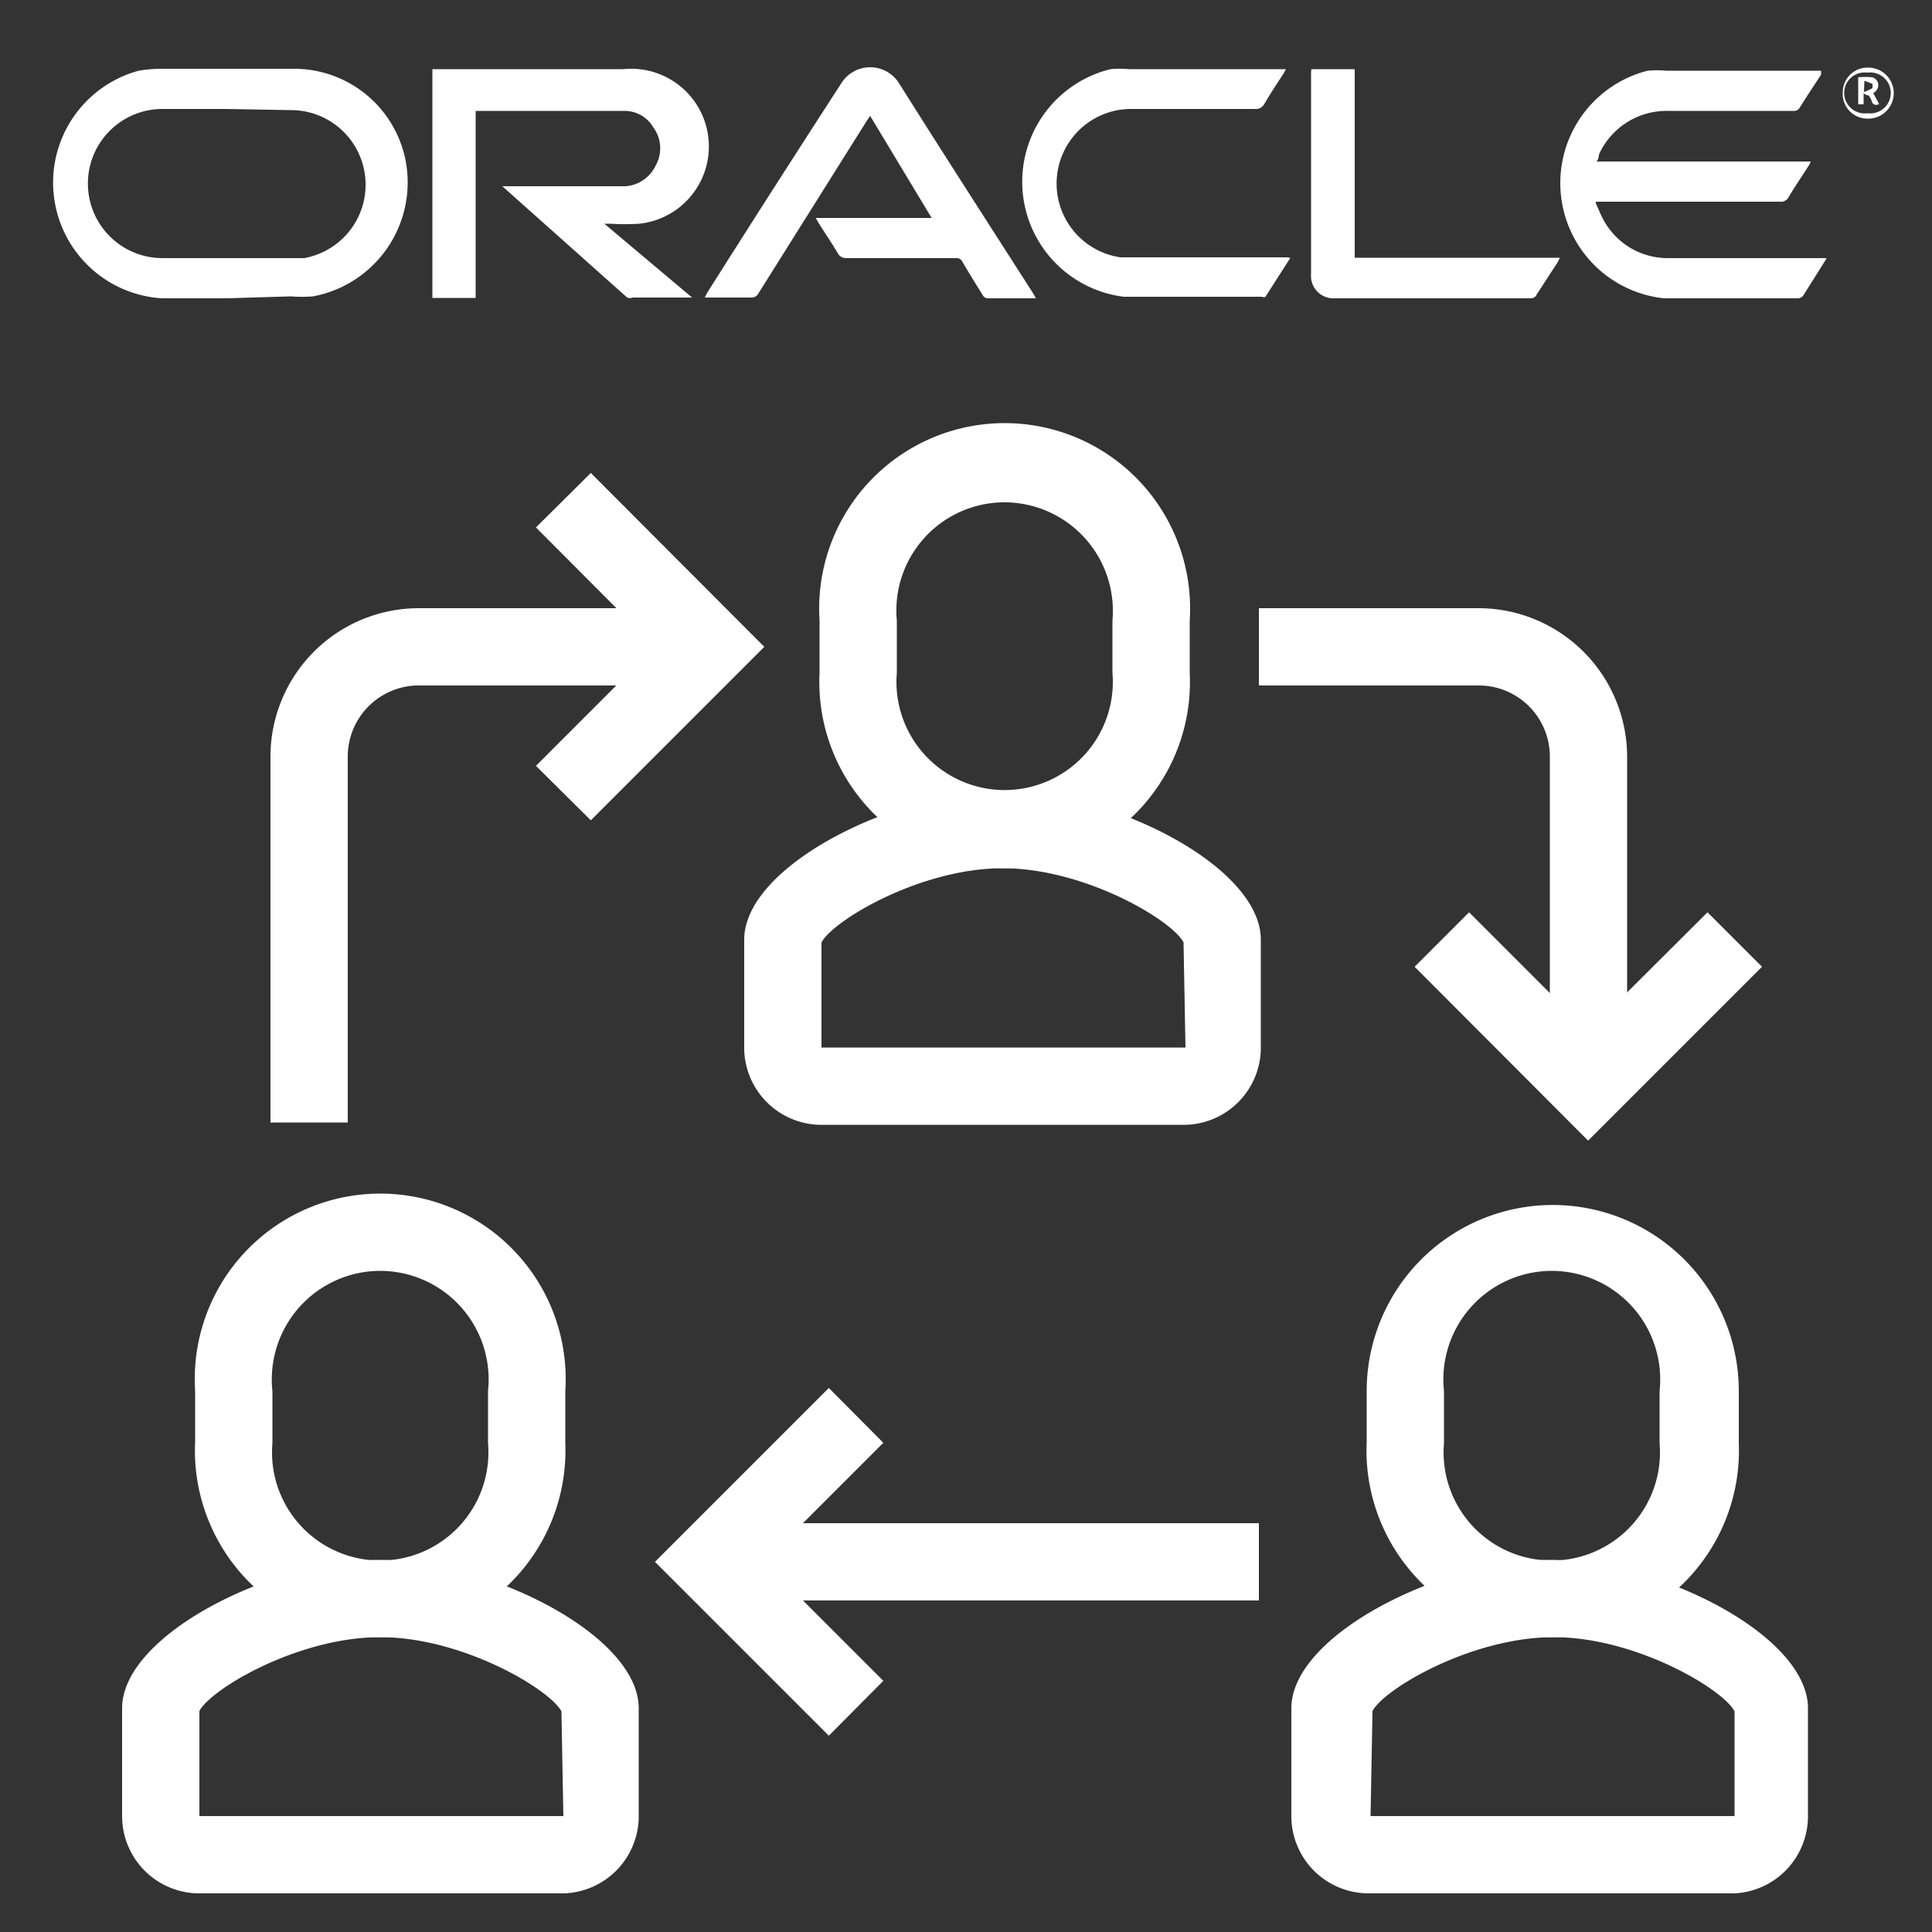
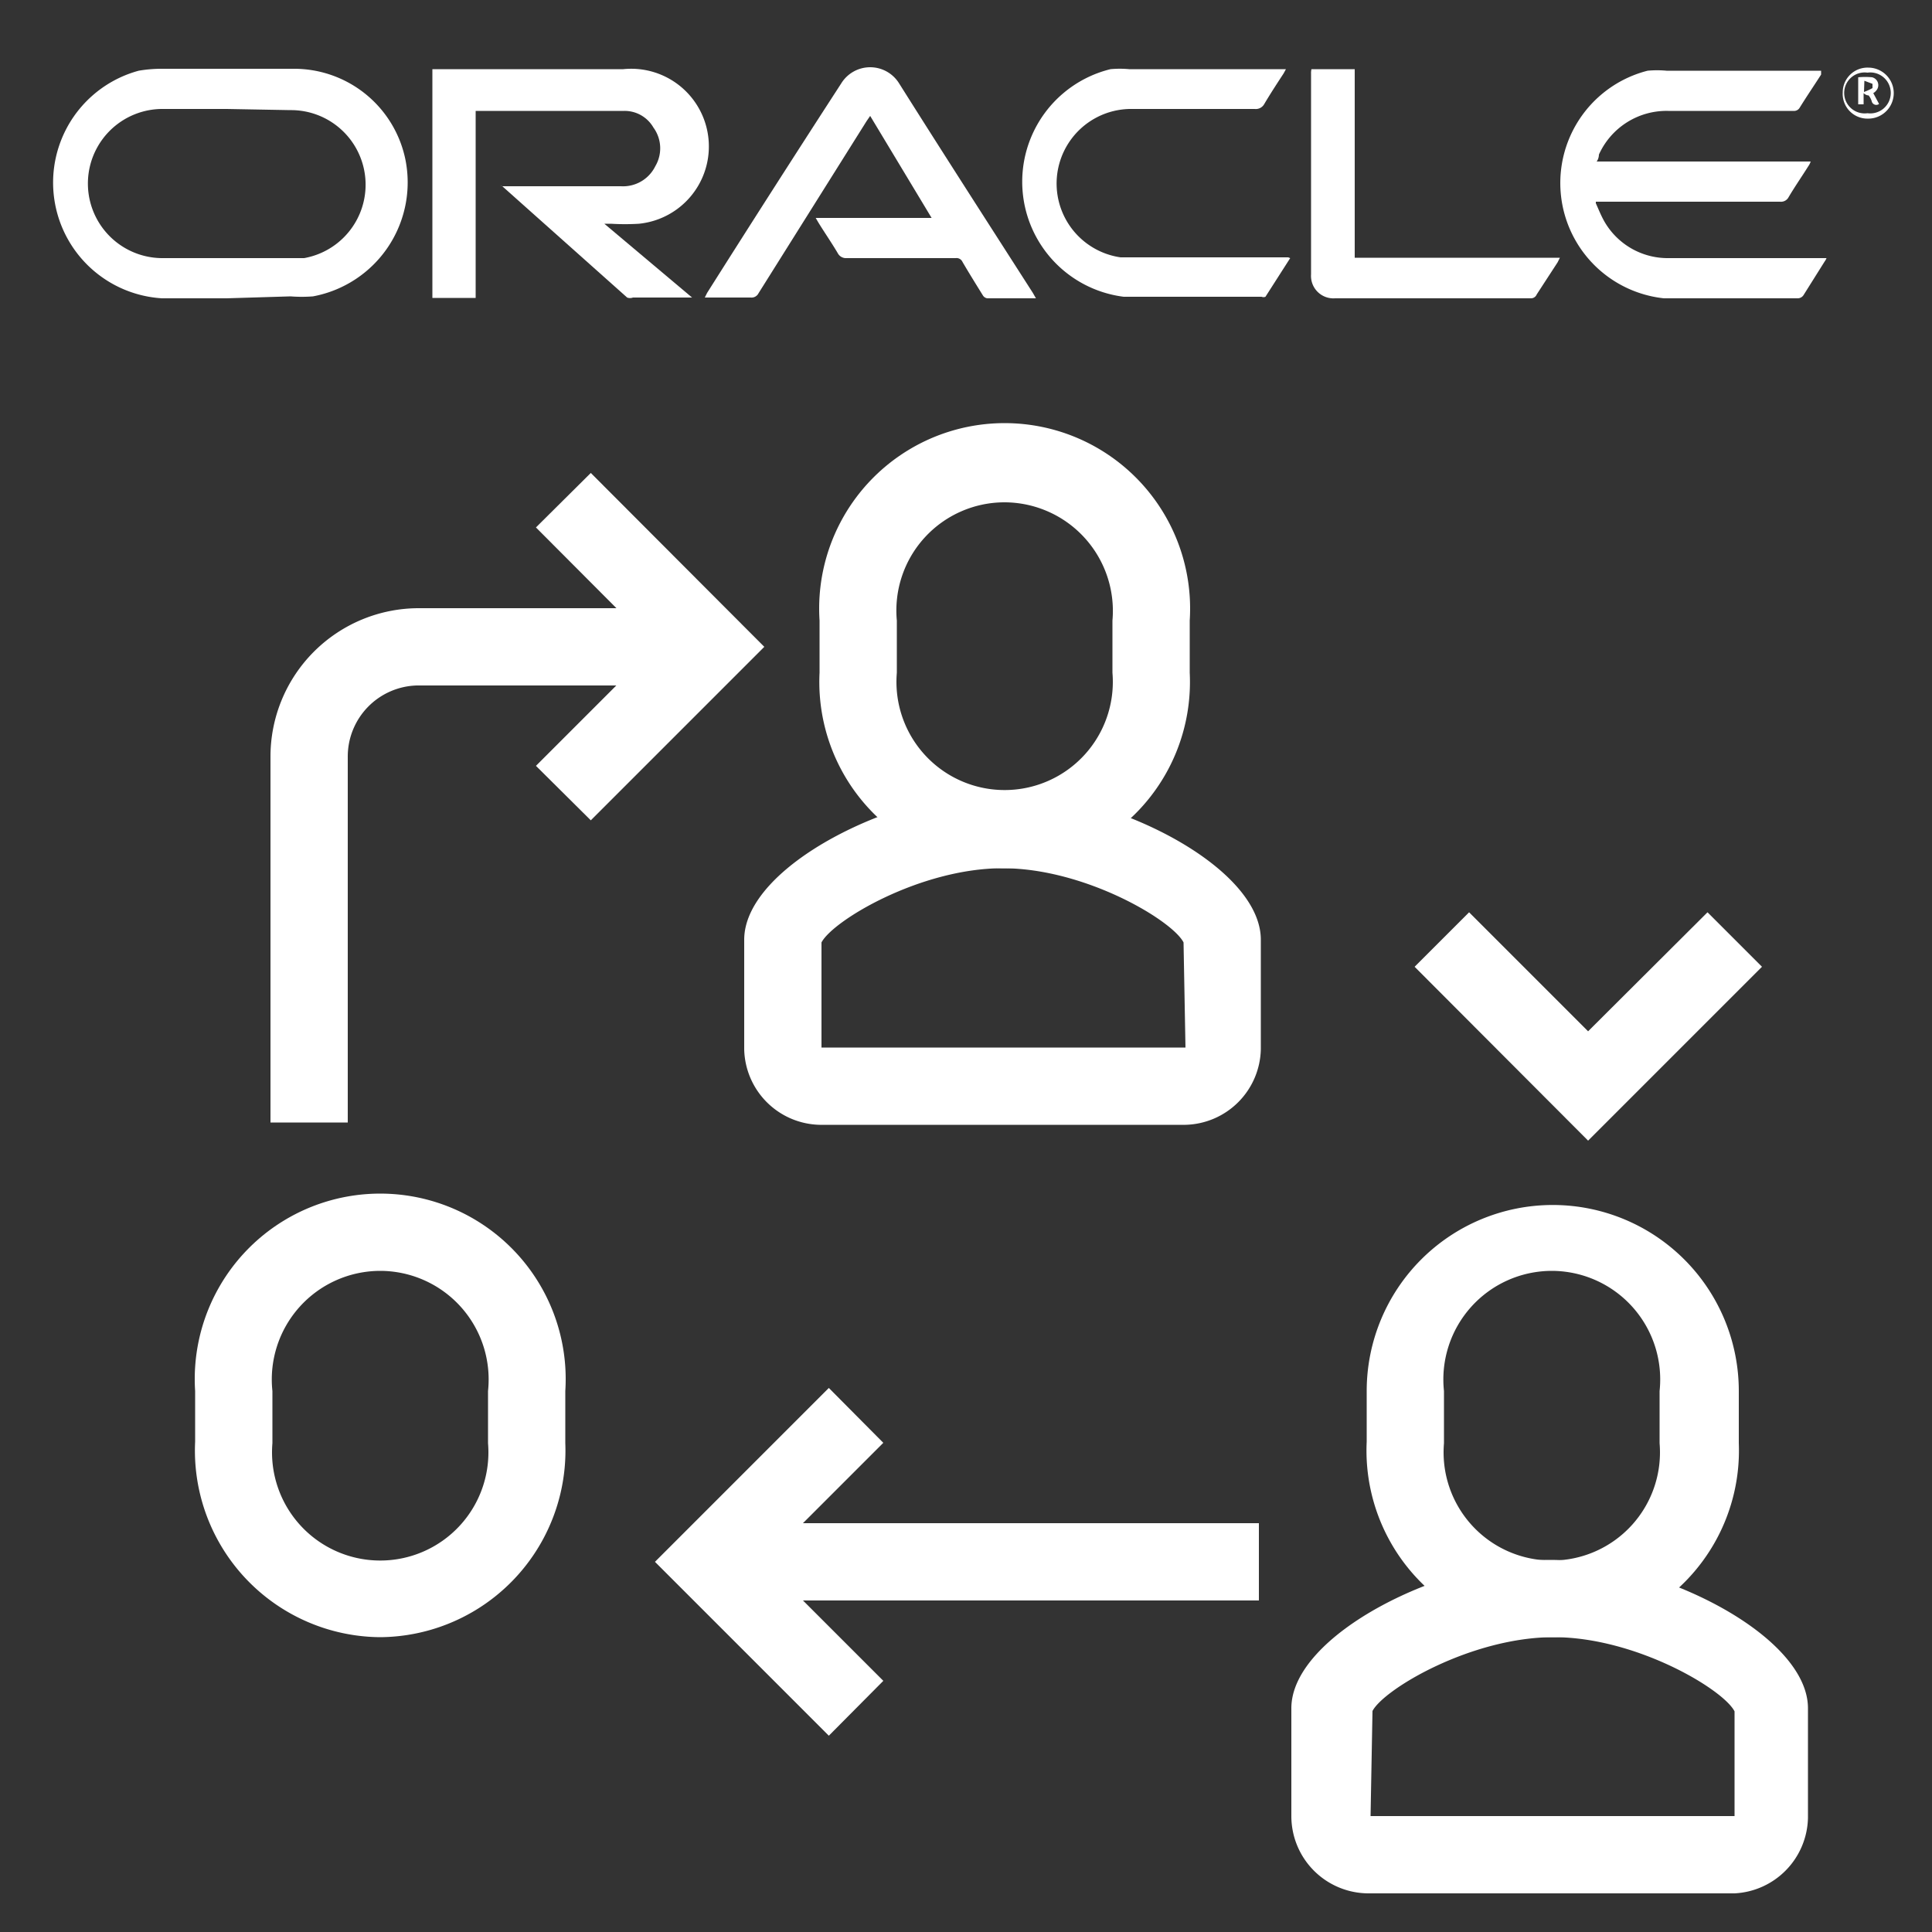
<svg xmlns="http://www.w3.org/2000/svg" id="Layer_1" data-name="Layer 1" viewBox="0 0 50 50">
  <rect x="0" y="0" width="50" height="50" fill="#333333" stroke="none" />
  <defs>
    <style>.cls-1{fill:#fff;}</style>
  </defs>
  <title>icon-oracle-fusion-hcm-white</title>
  <path class="cls-1" d="M30.68,29.11H21.21a2,2,0,0,1-1.95-1.95V24.32c0-1.91,3.89-3.84,6.69-3.85h0c2.8,0,6.68,1.94,6.68,3.85v2.84A2,2,0,0,1,30.68,29.11Zm-9.42-2h9.42l-.05-2.72c-.29-.57-2.55-1.92-4.68-1.92s-4.39,1.35-4.69,1.92Zm0-2.69Zm9.4,0Zm0-.1h0Z" />
  <path class="cls-1" d="M26,22.47a4.82,4.82,0,0,1-4.79-5.06V16.06a4.8,4.8,0,1,1,9.58,0v1.35A4.82,4.82,0,0,1,26,22.47ZM26,13a2.8,2.8,0,0,0-2.79,3.06v1.35a2.8,2.8,0,1,0,5.58,0V16.06A2.81,2.81,0,0,0,26,13Z" />
  <path class="cls-1" d="M44.89,49H35.42a2,2,0,0,1-2-2V44.21c0-1.9,3.89-3.84,6.69-3.84h0c2.8,0,6.68,1.94,6.68,3.84v2.84A2,2,0,0,1,44.89,49Zm-9.42-2h9.42l0-2.71c-.29-.57-2.55-1.92-4.68-1.92s-4.39,1.34-4.69,1.91Zm9.39-2.68Zm0-.11v0Z" />
  <path class="cls-1" d="M40.16,42.37a4.83,4.83,0,0,1-4.79-5.06V36A4.8,4.8,0,1,1,45,36v1.35A4.83,4.83,0,0,1,40.16,42.37Zm0-9.48A2.81,2.81,0,0,0,37.37,36v1.35a2.8,2.8,0,1,0,5.58,0V36A2.81,2.81,0,0,0,40.16,32.89Z" />
-   <path class="cls-1" d="M14.58,49H5.11a2,2,0,0,1-1.95-2V44.21c0-1.9,3.88-3.84,6.68-3.84h0c2.8,0,6.69,1.94,6.69,3.84v2.84A2,2,0,0,1,14.58,49ZM5.16,47h9.42l-.05-2.71c-.3-.57-2.56-1.92-4.69-1.92s-4.38,1.34-4.68,1.91Zm0-2.68Zm9.39-.11v0Z" />
  <path class="cls-1" d="M9.84,42.37a4.83,4.83,0,0,1-4.79-5.06V36a4.8,4.8,0,1,1,9.58,0v1.35A4.83,4.83,0,0,1,9.84,42.37Zm0-9.48A2.81,2.81,0,0,0,7.05,36v1.35a2.8,2.8,0,1,0,5.58,0V36A2.81,2.81,0,0,0,9.84,32.89Z" />
  <path class="cls-1" d="M9,29.05H7V19.58a3.84,3.84,0,0,1,3.84-3.84h7.58v2H10.79A1.84,1.84,0,0,0,9,19.58Z" />
  <polygon class="cls-1" points="15.29 21.23 13.87 19.82 16.95 16.74 13.87 13.65 15.29 12.24 19.78 16.74 15.29 21.23" />
  <polygon class="cls-1" points="21.45 44.92 16.95 40.42 21.45 35.92 22.86 37.34 19.78 40.42 22.86 43.5 21.45 44.92" />
-   <path class="cls-1" d="M42.11,28.11h-2V19.58a1.84,1.84,0,0,0-1.85-1.84H32.58v-2h5.68a3.85,3.85,0,0,1,3.85,3.84Z" />
  <polygon class="cls-1" points="41.1 29.52 36.61 25.02 38.02 23.61 41.1 26.69 44.19 23.61 45.6 25.02 41.1 29.52" />
  <rect class="cls-1" x="18.37" y="39.42" width="14.21" height="2" />
  <path class="cls-1" d="M5.87,7.72H4.19a3,3,0,0,1-.6-5.89,3.53,3.53,0,0,1,.56-.05H7.59a2.94,2.94,0,0,1,2.9,2.34A3,3,0,0,1,8.1,7.67a3.69,3.69,0,0,1-.58,0Zm0-4.9H4.18a1.93,1.93,0,0,0,.05,3.86H7.51l.36,0a1.93,1.93,0,0,0-.36-3.83Z" />
  <path class="cls-1" d="M41.3,5.26c.08.18.14.33.22.47a1.89,1.89,0,0,0,1.67.95h4.08a.36.36,0,0,1-.05.09l-.54.86a.18.18,0,0,1-.16.09H43.06a3,3,0,0,1-.42-5.89,2.63,2.63,0,0,1,.49,0h4l0,.1c-.18.28-.37.56-.55.85a.17.17,0,0,1-.17.09H43.17A1.92,1.92,0,0,0,41.38,4s0,.11-.06.18h5.54a.44.44,0,0,1-.06.12c-.17.27-.35.53-.51.8a.22.22,0,0,1-.22.12H41.3Z" />
  <path class="cls-1" d="M12.31,2.83V7.71H11.19V1.79h4.94a2,2,0,0,1,.41,4,5.94,5.94,0,0,1-.73,0h-.17L17.91,7.7l-.09,0H16.38a.21.21,0,0,1-.15,0L13,4.82a.1.1,0,0,0-.05,0l0,0h3.12a.93.93,0,0,0,.89-.52.91.91,0,0,0-.05-1,.86.86,0,0,0-.75-.43H12.31Z" />
  <path class="cls-1" d="M26.81,7.72H25.55a.16.16,0,0,1-.11-.07c-.18-.29-.36-.58-.53-.87a.17.17,0,0,0-.18-.1H21.91a.24.24,0,0,1-.23-.13c-.16-.27-.34-.53-.5-.79l-.07-.12h3L22.52,3l-.09.13-2.8,4.46a.2.2,0,0,1-.2.11H18.24l.06-.12Q20,4.89,21.77,2.16a.88.88,0,0,1,1.5,0c1.14,1.81,2.3,3.61,3.46,5.42Z" />
  <path class="cls-1" d="M33.39,6.68l-.64,1a.13.13,0,0,1-.1,0c-1.19,0-2.38,0-3.57,0a3,3,0,0,1-.34-5.89,2.59,2.59,0,0,1,.48,0h4.06l-.06.11c-.17.26-.34.52-.5.79a.25.25,0,0,1-.25.13H29.31A1.93,1.93,0,0,0,29,6.66l.34,0h4Z" />
  <path class="cls-1" d="M33.94,1.79h1.12V6.67h5.31l-.06.12-.54.83a.16.16,0,0,1-.16.1H34.55a.58.58,0,0,1-.62-.62V1.91A.49.49,0,0,1,33.94,1.79Z" />
  <path class="cls-1" d="M48.33,3.07a.64.64,0,0,1-.64-.68.64.64,0,0,1,.66-.64.66.66,0,1,1,0,1.32Zm0-.14a.53.53,0,1,0,0-1.05.53.53,0,1,0,0,1.05Z" />
-   <path class="cls-1" d="M48.09,2a2,2,0,0,1,.36,0,.21.21,0,0,1,.11.34.27.27,0,0,1-.08.07l.15.28a.12.12,0,0,1-.19-.07.44.44,0,0,0-.08-.15s-.07,0-.13-.06v.29h-.14V2Zm.15.38a1.56,1.56,0,0,0,.22-.1s0-.1,0-.11l-.21-.08Z" />
+   <path class="cls-1" d="M48.09,2a2,2,0,0,1,.36,0,.21.21,0,0,1,.11.34.27.27,0,0,1-.08.07l.15.28a.12.12,0,0,1-.19-.07.44.44,0,0,0-.08-.15s-.07,0-.13-.06v.29h-.14Zm.15.38a1.56,1.56,0,0,0,.22-.1s0-.1,0-.11l-.21-.08Z" />
</svg>